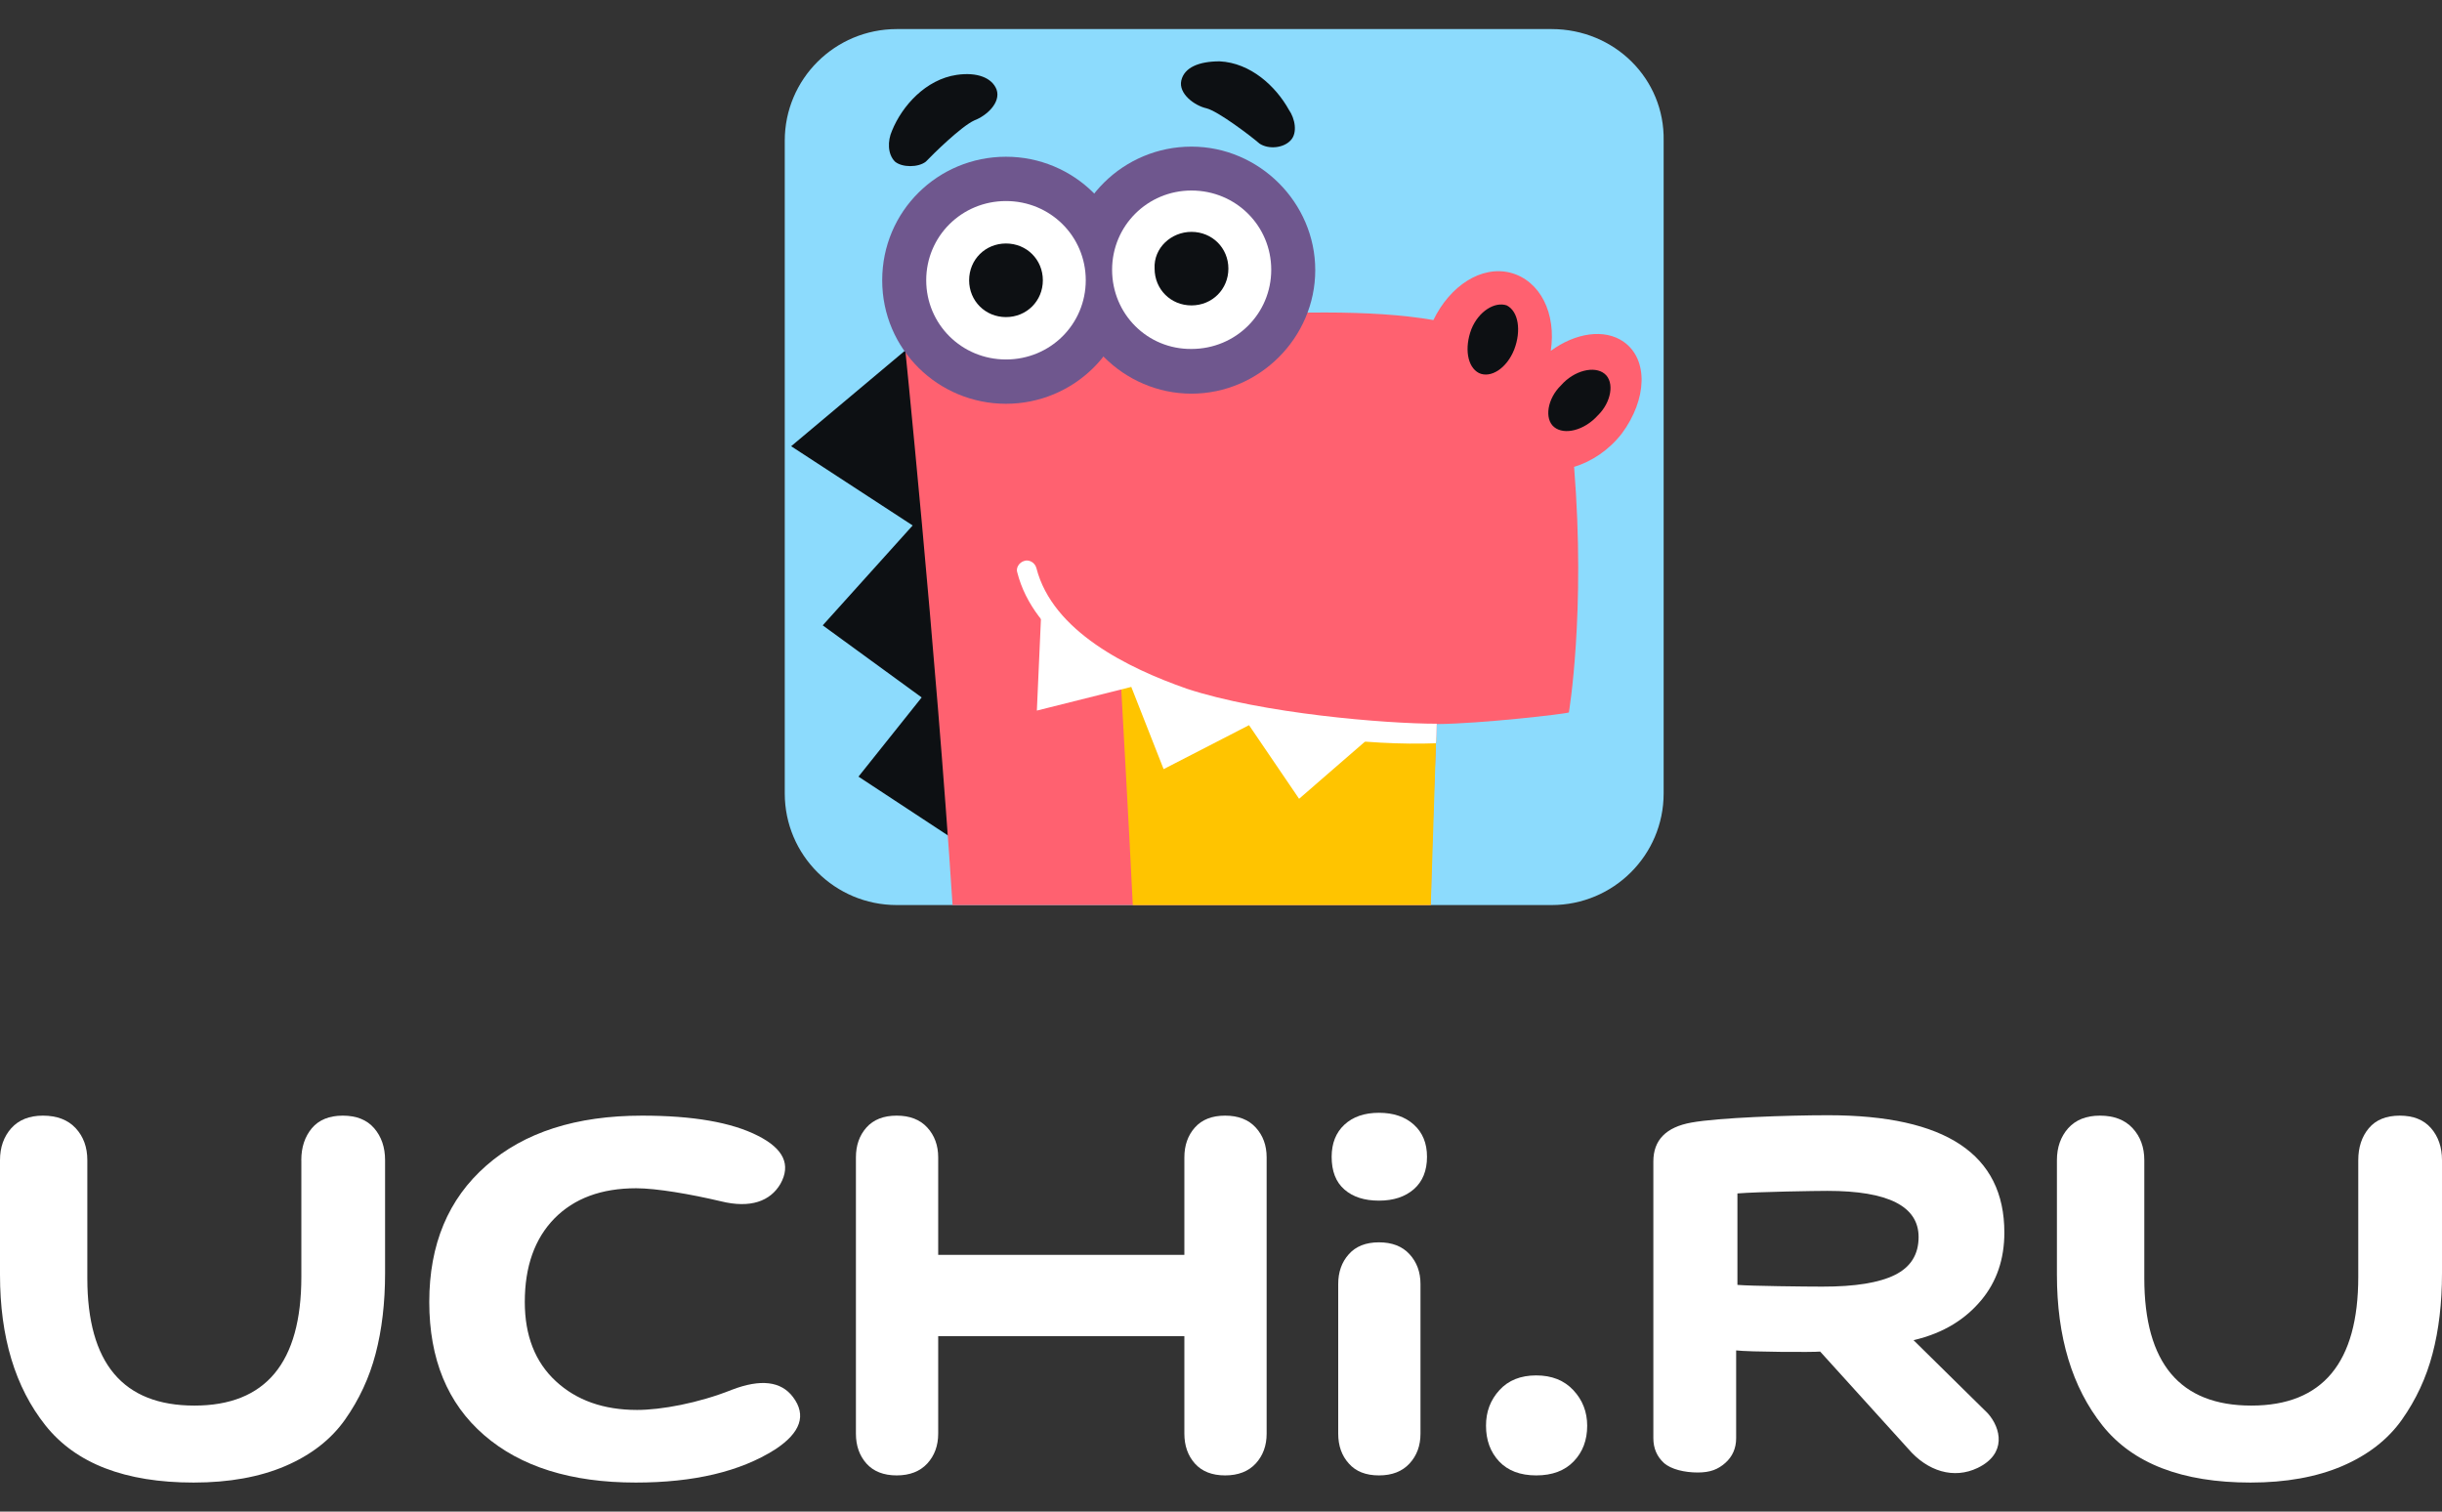
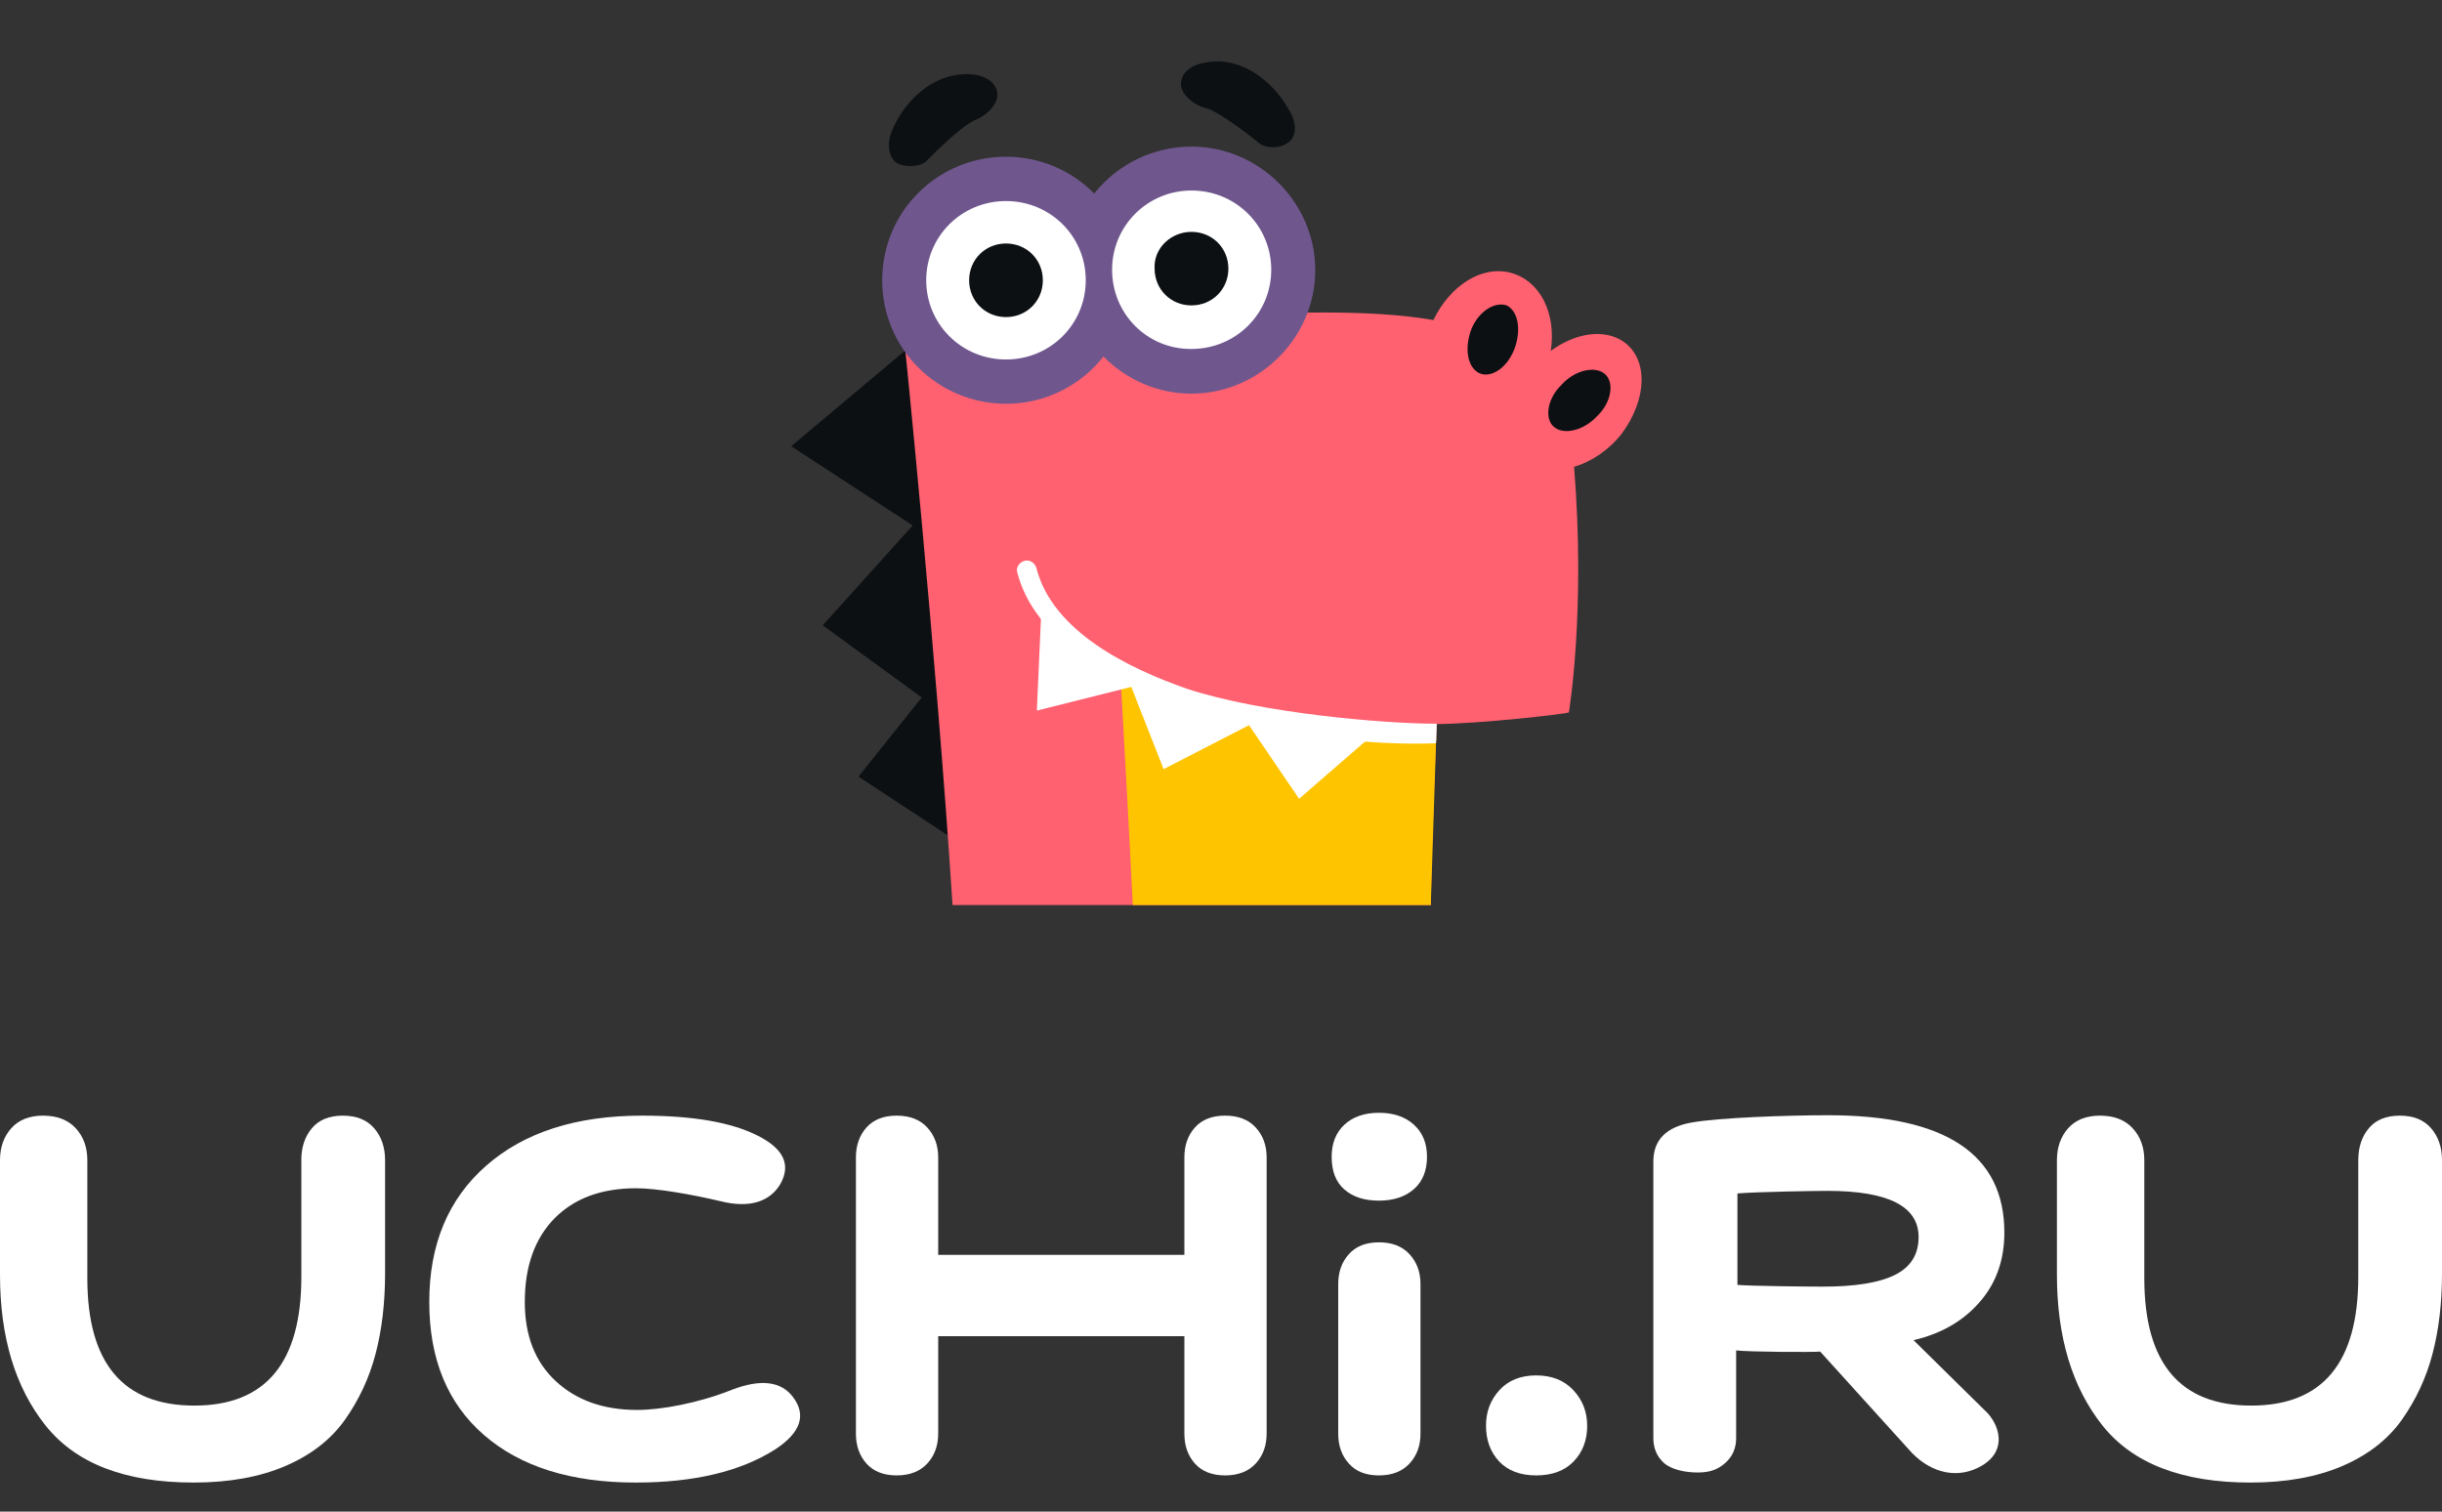
<svg xmlns="http://www.w3.org/2000/svg" width="42" height="26" viewBox="0 0 42 26" fill="none">
  <rect x="0" y="0" width="42" height="26" fill="#333333" stroke="none" />
  <path d="M28.436 19.977C28.436 19.609 28.655 19.386 29.091 19.308C29.552 19.224 30.732 19.182 31.442 19.182C33.463 19.182 34.473 19.854 34.473 21.2C34.473 21.659 34.34 22.047 34.075 22.364C33.81 22.681 33.442 22.927 32.911 23.051L34.188 24.309C34.417 24.566 34.516 25.006 34.014 25.248C33.603 25.446 33.151 25.307 32.819 24.919L31.305 23.247C31.204 23.26 30.071 23.254 29.86 23.227V24.736C29.86 24.91 29.797 25.053 29.673 25.163C29.548 25.273 29.416 25.327 29.198 25.327C28.972 25.327 28.739 25.272 28.618 25.163C28.497 25.052 28.436 24.91 28.436 24.736V19.977ZM32.592 21.928C32.863 21.793 32.998 21.576 32.998 21.277C32.998 20.748 32.475 20.483 31.43 20.483C31.24 20.483 30.248 20.498 29.882 20.527V22.1C30.109 22.12 31.072 22.13 31.342 22.13C31.905 22.131 32.322 22.063 32.592 21.928Z" fill="white" />
  <path d="M5.182 19.956C5.182 19.734 5.243 19.55 5.364 19.405C5.486 19.261 5.663 19.189 5.896 19.189C6.13 19.189 6.31 19.261 6.435 19.405C6.56 19.55 6.623 19.733 6.623 19.956V21.899C6.623 22.41 6.568 22.873 6.46 23.285C6.352 23.698 6.176 24.075 5.934 24.418C5.692 24.76 5.35 25.026 4.907 25.216C4.465 25.405 3.939 25.5 3.33 25.5C2.153 25.5 1.304 25.173 0.782 24.517C0.26 23.86 0 22.997 0 21.924V19.956C0 19.734 0.065 19.55 0.194 19.405C0.324 19.261 0.505 19.189 0.738 19.189C0.981 19.189 1.168 19.261 1.302 19.405C1.436 19.55 1.502 19.733 1.502 19.956V21.986C1.502 23.446 2.115 24.176 3.343 24.176C4.57 24.176 5.183 23.438 5.183 21.961V19.956H5.182Z" fill="white" />
  <path d="M40.56 19.956C40.56 19.734 40.62 19.55 40.742 19.405C40.863 19.261 41.04 19.189 41.274 19.189C41.508 19.189 41.687 19.261 41.812 19.405C41.937 19.55 42 19.733 42 19.956V21.899C42 22.41 41.946 22.873 41.837 23.285C41.729 23.698 41.553 24.075 41.311 24.418C41.069 24.76 40.727 25.026 40.285 25.216C39.843 25.405 39.316 25.5 38.707 25.5C37.53 25.5 36.681 25.173 36.159 24.517C35.638 23.86 35.377 22.996 35.377 21.924V19.956C35.377 19.734 35.442 19.55 35.571 19.405C35.701 19.261 35.882 19.189 36.116 19.189C36.358 19.189 36.546 19.261 36.679 19.405C36.813 19.55 36.88 19.733 36.88 19.956V21.986C36.88 23.446 37.493 24.176 38.72 24.176C39.947 24.176 40.56 23.438 40.56 21.961V19.956H40.56Z" fill="white" />
  <path d="M10.934 25.5C9.823 25.5 8.953 25.228 8.325 24.683C7.697 24.139 7.383 23.376 7.383 22.394C7.383 21.404 7.709 20.622 8.363 20.049C9.017 19.475 9.91 19.189 11.043 19.189C11.918 19.189 12.582 19.304 13.035 19.535C13.478 19.758 13.607 20.034 13.422 20.364C13.247 20.661 12.907 20.787 12.402 20.663C11.877 20.539 11.291 20.438 10.941 20.438C10.343 20.438 9.875 20.612 9.535 20.958C9.196 21.305 9.026 21.784 9.026 22.394C9.026 22.972 9.203 23.426 9.559 23.756C9.914 24.085 10.38 24.251 10.957 24.251C11.368 24.251 12.011 24.135 12.588 23.904C13.082 23.715 13.432 23.756 13.638 24.028C13.875 24.341 13.771 24.643 13.329 24.932C12.731 25.311 11.933 25.5 10.934 25.5Z" fill="white" />
  <path d="M23.122 19.345C23.268 19.209 23.466 19.14 23.717 19.14C23.967 19.14 24.167 19.208 24.318 19.345C24.468 19.481 24.543 19.665 24.543 19.896C24.543 20.135 24.468 20.321 24.318 20.453C24.167 20.585 23.967 20.651 23.717 20.651C23.466 20.651 23.268 20.587 23.122 20.459C22.975 20.331 22.903 20.143 22.903 19.896C22.904 19.664 22.976 19.481 23.122 19.345Z" fill="white" />
  <path d="M21.597 19.393C21.472 19.257 21.297 19.189 21.071 19.189C20.845 19.189 20.672 19.257 20.551 19.393C20.43 19.529 20.37 19.701 20.37 19.907V21.584H16.136V19.907C16.136 19.701 16.073 19.529 15.948 19.393C15.823 19.257 15.648 19.189 15.422 19.189C15.197 19.189 15.023 19.257 14.902 19.393C14.781 19.529 14.721 19.701 14.721 19.907V24.659C14.721 24.865 14.781 25.037 14.902 25.173C15.023 25.308 15.197 25.377 15.422 25.377C15.647 25.377 15.823 25.308 15.948 25.173C16.073 25.037 16.136 24.865 16.136 24.659V22.982H20.37V24.659C20.37 24.865 20.43 25.037 20.551 25.173C20.672 25.308 20.845 25.377 21.071 25.377C21.296 25.377 21.472 25.308 21.597 25.173C21.722 25.037 21.785 24.865 21.785 24.659V19.907C21.785 19.701 21.722 19.529 21.597 19.393Z" fill="white" />
  <path d="M23.016 22.086C23.016 21.88 23.076 21.709 23.198 21.573C23.318 21.437 23.491 21.368 23.717 21.368C23.942 21.368 24.118 21.436 24.243 21.573C24.368 21.709 24.431 21.88 24.431 22.086V24.659C24.431 24.865 24.368 25.037 24.243 25.172C24.118 25.308 23.943 25.377 23.717 25.377C23.491 25.377 23.318 25.309 23.198 25.172C23.076 25.037 23.016 24.865 23.016 24.659V22.086Z" fill="white" />
  <path d="M25.789 23.91C25.943 23.741 26.154 23.657 26.421 23.657C26.688 23.657 26.901 23.741 27.059 23.91C27.218 24.079 27.298 24.284 27.298 24.523C27.298 24.771 27.221 24.975 27.066 25.136C26.912 25.296 26.697 25.377 26.422 25.377C26.147 25.377 25.934 25.296 25.783 25.136C25.633 24.975 25.558 24.771 25.558 24.523C25.557 24.283 25.634 24.079 25.789 23.91Z" fill="white" />
-   <path d="M26.685 0.5H15.425C14.358 0.5 13.497 1.36 13.497 2.42V13.647C13.497 14.707 14.358 15.567 15.425 15.567H26.685C27.753 15.567 28.613 14.707 28.613 13.647V2.42C28.633 1.36 27.772 0.5 26.685 0.5Z" fill="#8CDBFD" />
  <path d="M16.415 14.443L14.765 13.358L15.852 11.996L14.15 10.756L15.697 9.038L13.607 7.675L15.6 6.002L16.415 14.443Z" fill="#0D1013" />
  <path d="M27.927 5.88C27.597 5.647 27.093 5.725 26.672 6.035C26.769 5.389 26.491 4.827 25.98 4.691C25.475 4.562 24.938 4.917 24.653 5.505C23.572 5.318 22.168 5.363 20.505 5.453C19.036 5.531 15.535 5.705 15.535 5.705C15.535 5.705 15.542 5.718 15.548 5.737C15.542 5.737 15.542 5.737 15.542 5.737C15.542 5.737 16.098 11.169 16.383 15.567H24.608C24.621 14.366 24.711 12.454 24.711 12.454C25.475 12.448 26.924 12.28 26.983 12.254C26.983 12.254 27.274 10.536 27.073 8.03C27.371 7.94 27.669 7.746 27.895 7.455C28.328 6.868 28.354 6.183 27.927 5.88Z" fill="#FF6170" />
  <path d="M19.263 11.466C19.315 12.429 19.405 13.979 19.483 15.567H24.608L24.701 12.681C22.818 12.706 20.822 12.448 19.263 11.466Z" fill="#FFC400" />
  <path d="M25.915 5.253C26.116 5.356 26.167 5.686 26.044 6.009C25.915 6.338 25.637 6.512 25.436 6.416C25.235 6.312 25.184 5.983 25.307 5.66C25.43 5.356 25.708 5.182 25.915 5.253Z" fill="#0D1013" />
  <path d="M27.598 6.429C27.772 6.571 27.714 6.919 27.481 7.145C27.248 7.404 26.905 7.488 26.73 7.346C26.556 7.204 26.614 6.855 26.847 6.629C27.073 6.37 27.423 6.286 27.598 6.429Z" fill="#0D1013" />
  <path d="M16.454 1.288C16.81 1.236 17.063 1.34 17.14 1.54C17.218 1.766 16.966 1.992 16.759 2.07C16.532 2.173 16.047 2.651 15.924 2.78C15.794 2.883 15.516 2.883 15.393 2.78C15.264 2.651 15.264 2.425 15.341 2.25C15.516 1.818 15.924 1.366 16.454 1.288Z" fill="#0D1013" />
  <path d="M20.977 1.055C20.622 1.055 20.369 1.159 20.317 1.385C20.266 1.611 20.544 1.817 20.751 1.863C20.952 1.914 21.515 2.341 21.663 2.47C21.819 2.573 22.071 2.547 22.194 2.418C22.323 2.289 22.272 2.037 22.168 1.889C21.942 1.482 21.508 1.081 20.977 1.055Z" fill="#0D1013" />
  <path d="M17.302 2.696C18.467 2.696 19.431 3.632 19.431 4.821C19.431 6.009 18.467 6.945 17.302 6.945C16.137 6.945 15.173 6.009 15.173 4.821C15.173 3.632 16.131 2.696 17.302 2.696Z" fill="#6F578E" />
  <path d="M20.492 2.522C21.657 2.522 22.621 3.484 22.621 4.646C22.621 5.809 21.657 6.771 20.492 6.771C19.327 6.771 18.363 5.809 18.363 4.646C18.363 3.458 19.327 2.522 20.492 2.522Z" fill="#6F578E" />
  <path d="M17.302 3.458C18.066 3.458 18.674 4.065 18.674 4.82C18.674 5.576 18.066 6.183 17.302 6.183C16.539 6.183 15.93 5.576 15.93 4.82C15.93 4.065 16.539 3.458 17.302 3.458Z" fill="white" />
  <path d="M17.302 4.188C17.658 4.188 17.936 4.465 17.936 4.821C17.936 5.176 17.658 5.454 17.302 5.454C16.946 5.454 16.668 5.176 16.668 4.821C16.668 4.465 16.946 4.188 17.302 4.188Z" fill="#0D1013" />
  <path d="M20.492 3.277C21.256 3.277 21.864 3.884 21.864 4.64C21.864 5.395 21.256 6.002 20.492 6.002C19.735 6.009 19.127 5.402 19.127 4.64C19.127 3.884 19.735 3.277 20.492 3.277Z" fill="white" />
  <path d="M20.492 3.988C20.848 3.988 21.127 4.265 21.127 4.62C21.127 4.976 20.848 5.253 20.492 5.253C20.136 5.253 19.858 4.976 19.858 4.62C19.839 4.265 20.143 3.988 20.492 3.988Z" fill="#0D1013" />
  <path d="M24.711 12.448C23.824 12.448 21.709 12.273 20.415 11.847C19.399 11.492 18.105 10.859 17.826 9.774C17.8 9.671 17.697 9.625 17.626 9.645C17.522 9.671 17.47 9.774 17.496 9.845C18.053 12.041 22.385 12.874 24.695 12.784C24.702 12.784 24.711 12.473 24.711 12.448Z" fill="white" />
  <path d="M17.904 10.627L17.833 12.222L19.457 11.815L20.013 13.229L21.482 12.473L22.343 13.739L23.534 12.706L23.1 12.557L20.997 12.176L19.321 11.621L17.904 10.627Z" fill="white" />
</svg>